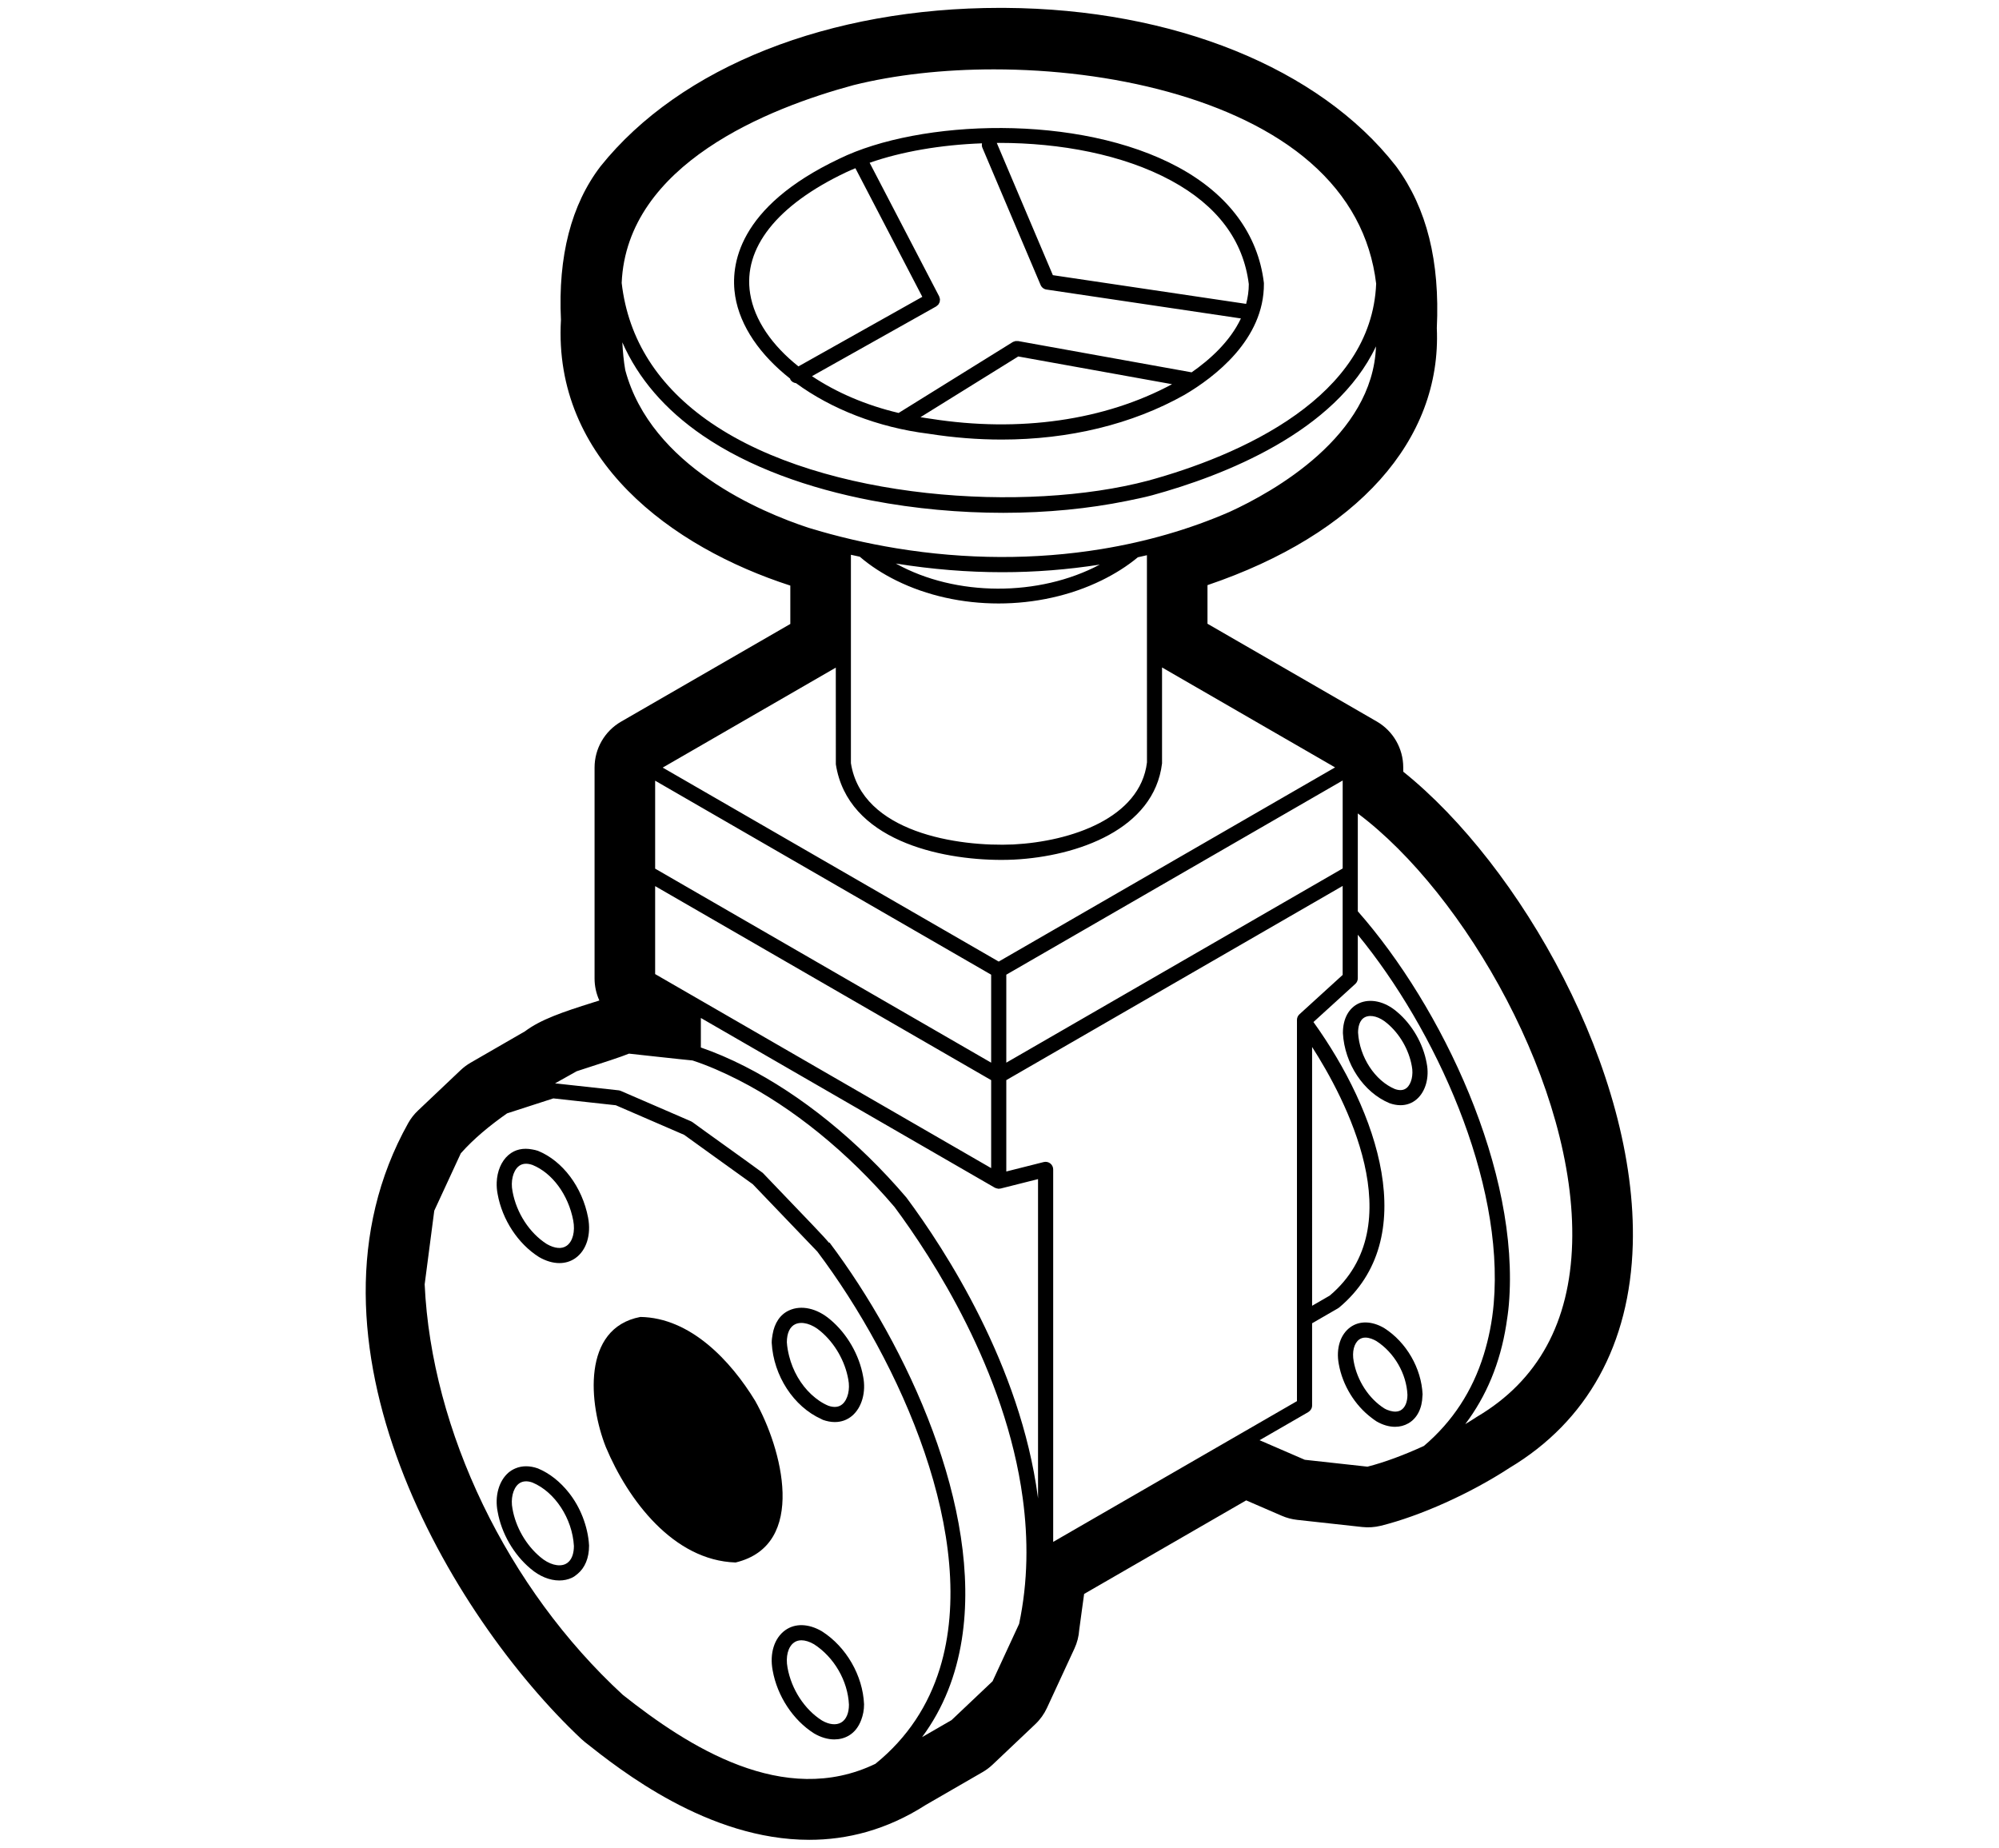
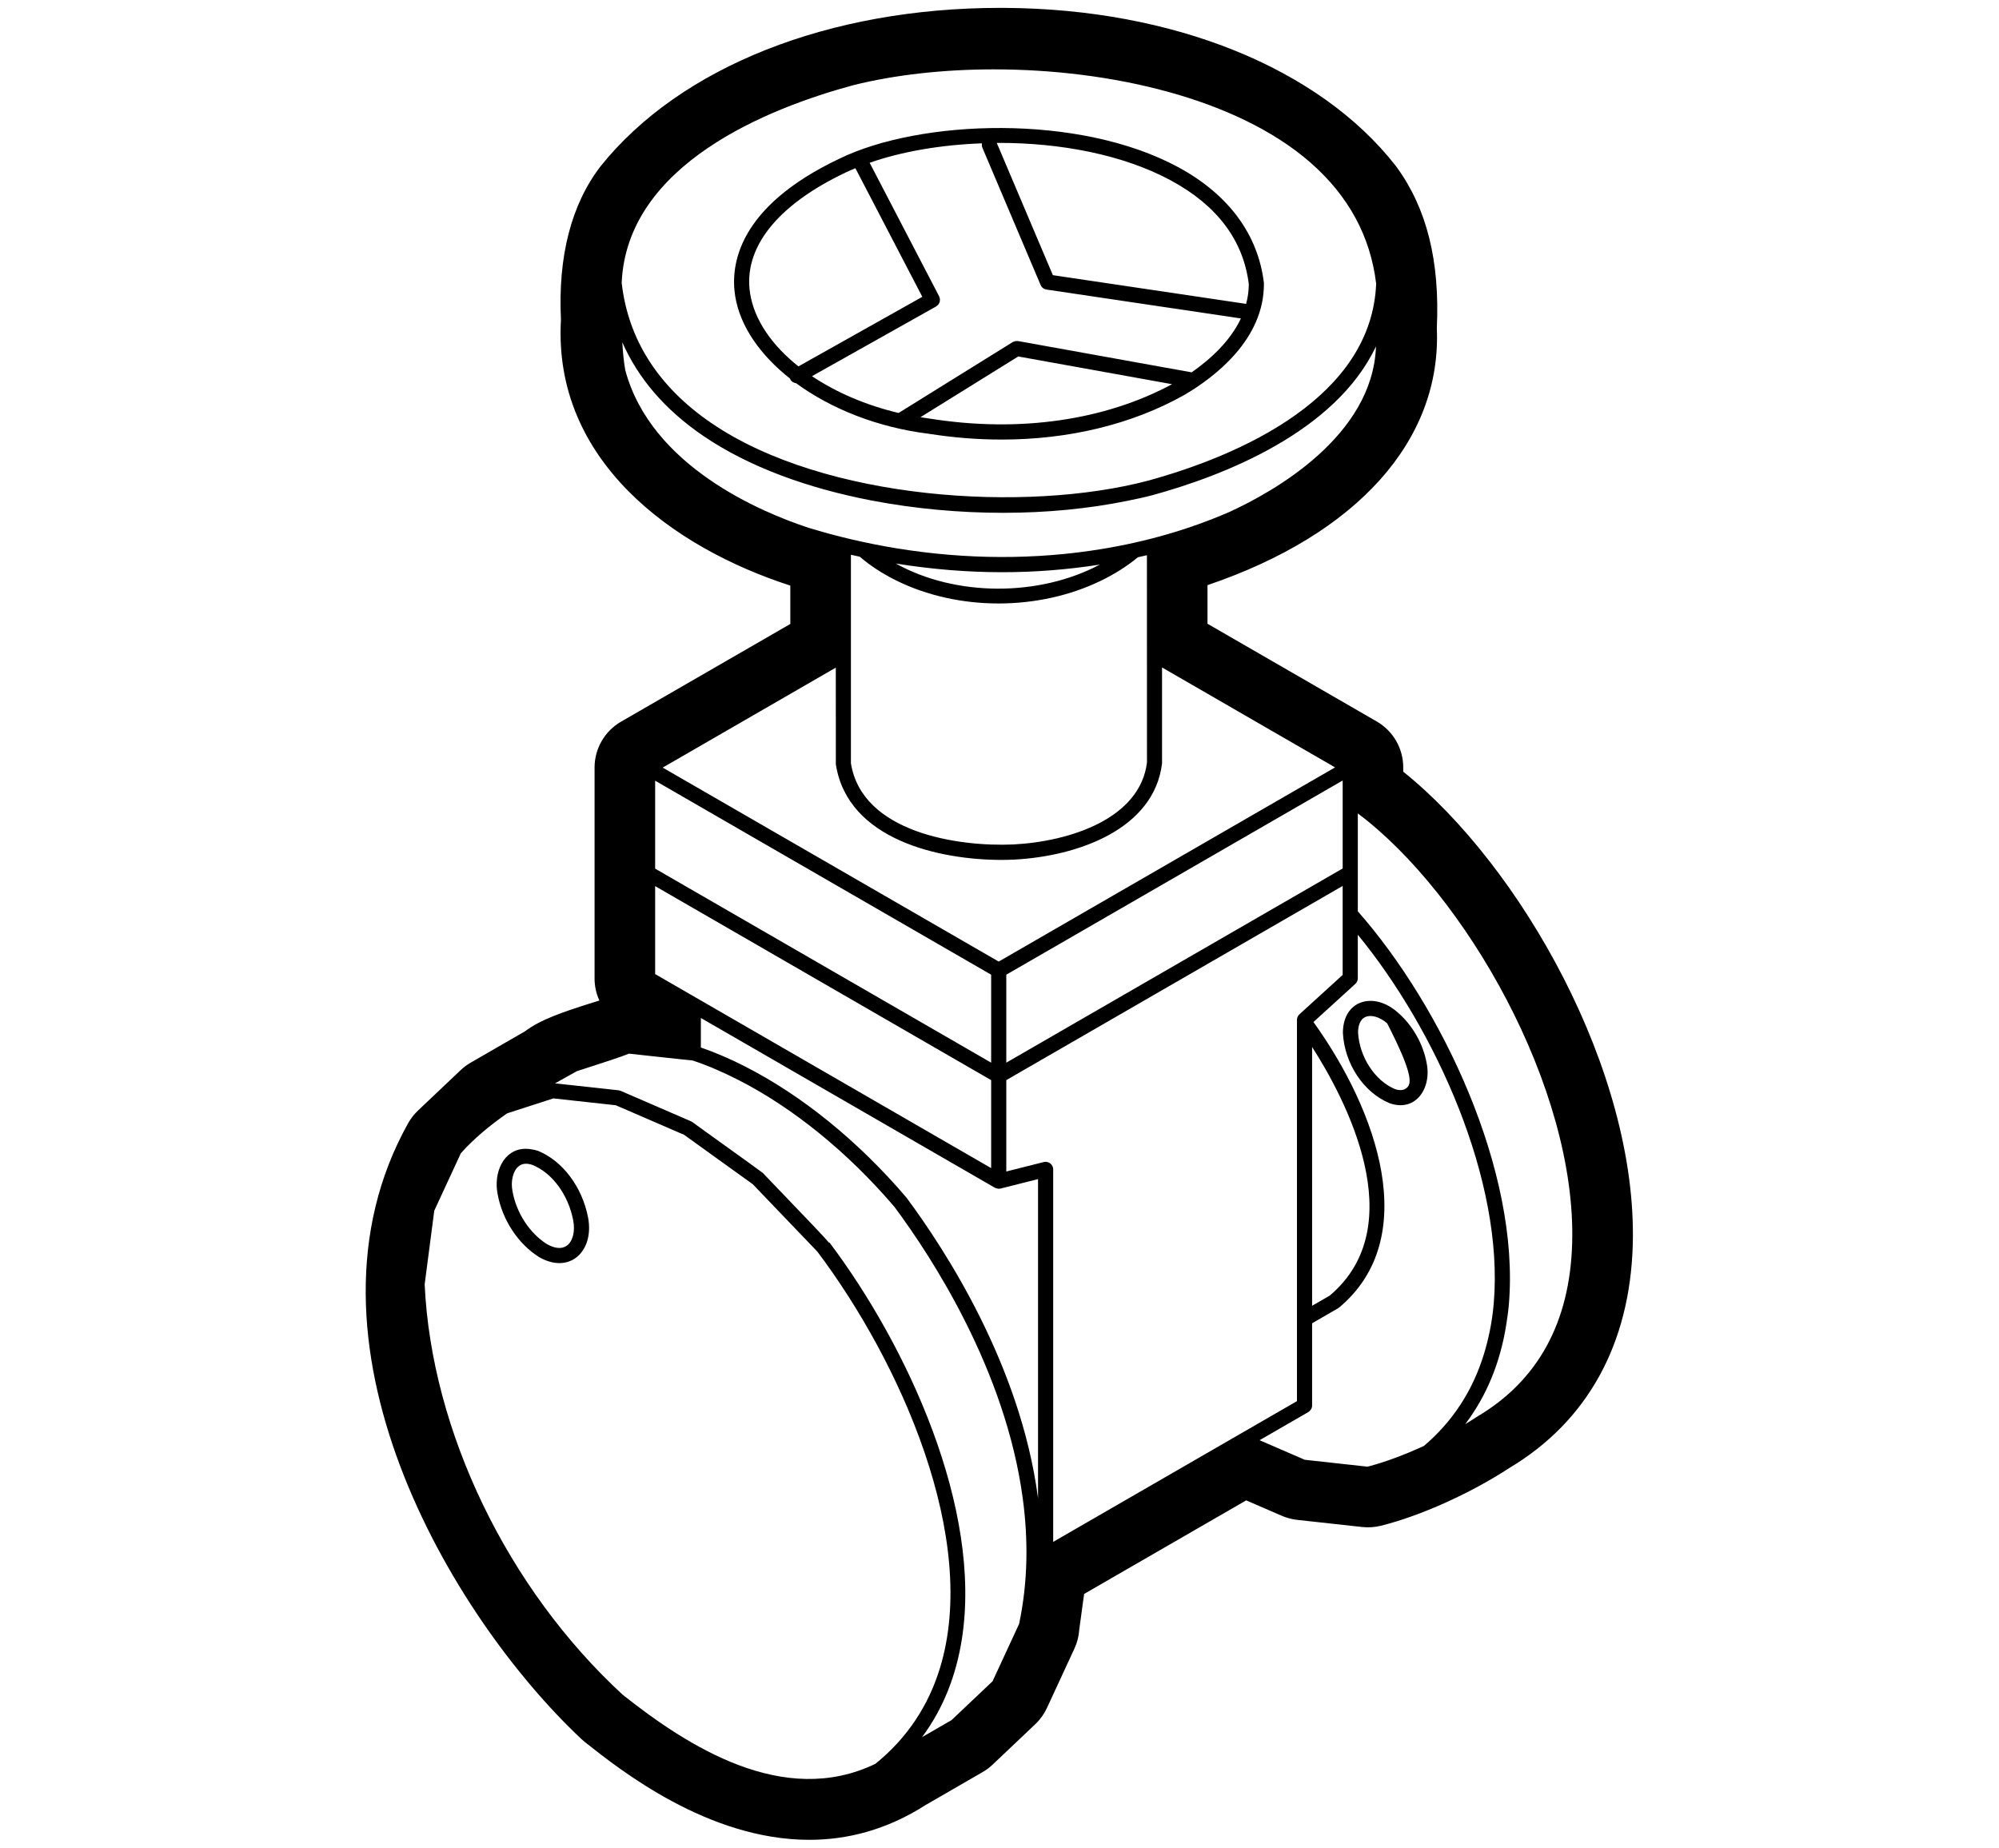
<svg xmlns="http://www.w3.org/2000/svg" viewBox="0 0 132 122">
  <path class="st0" d="M92.66,50.953v-0.284c0-1.25-0.667-2.406-1.75-3.031l-11.176-6.453v-2.549    c9.874-3.348,15.471-9.562,15.144-16.974c0.207-4.418-0.66-7.896-2.65-10.626c-0.023-0.031-0.046-0.063-0.07-0.093    C87.115,4.487,77.47,0.591,66.358,0.521c-0.104,0-0.208-0.001-0.313-0.001c-11.281,0-21.111,3.876-26.386,10.457    c-1.939,2.53-2.819,5.942-2.618,10.143c-0.531,9.239,7.297,15.009,15.146,17.546v2.533L41.011,47.65    c-1.083,0.625-1.75,1.781-1.75,3.031v13.925c0,0.511,0.111,1.007,0.317,1.456c-0.129,0.041-0.268,0.083-0.412,0.129    c-2.004,0.629-3.463,1.125-4.502,1.907l-3.592,2.073c-0.235,0.136-0.454,0.3-0.651,0.486l-2.822,2.674    c-0.257,0.243-0.476,0.524-0.648,0.833c-7.992,14.294,2.779,32.53,11.446,40.668c0.071,0.066,0.145,0.131,0.221,0.191    c2.339,1.854,8.146,6.458,14.82,6.458c2.49,0,5.1-0.642,7.696-2.306l3.75-2.166c0.237-0.137,0.457-0.301,0.656-0.489l2.822-2.673    c0.322-0.305,0.583-0.669,0.77-1.071l1.817-3.926c0.18-0.388,0.286-0.805,0.315-1.229c0.026-0.224,0.097-0.731,0.18-1.331    c0.052-0.377,0.1-0.724,0.144-1.044l10.701-6.178l2.352,1.018c0.321,0.139,0.661,0.229,1.008,0.268l4.304,0.473    c0.408,0.044,0.821,0.017,1.22-0.081c2.602-0.642,5.93-2.139,8.504-3.823c5.139-3.073,7.953-8.168,8.139-14.738    C108.138,70.714,100.369,57.132,92.66,50.953z M96.755,94.033c1.396-1.847,2.305-4.034,2.705-6.549    c0.07-0.437,0.133-0.877,0.173-1.333c0.755-8.804-4.425-19.687-9.973-25.979v-2.564v-3.899    c7.072,5.29,14.445,18.113,14.155,28.364c-0.148,5.233-2.251,9.086-6.272,11.466C97.29,93.705,97.025,93.87,96.755,94.033z     M90.298,96.842l-4.139-0.455l-2.986-1.292l3.219-1.858c0.005-0.003,0.007-0.009,0.012-0.012c0.146-0.091,0.238-0.248,0.238-0.42    v-5.431l1.714-0.99c0.011-0.006,0.017-0.017,0.026-0.023c0.015-0.01,0.031-0.014,0.044-0.025    c5.474-4.585,2.545-12.953-1.694-18.853l2.765-2.518c0.104-0.095,0.163-0.229,0.163-0.37v-2.877    c5.112,6.227,9.674,16.221,8.976,24.349c-0.103,1.204-0.333,2.326-0.66,3.383c-0.745,2.404-2.065,4.42-3.949,6.022    C92.725,96.07,91.416,96.559,90.298,96.842z M67.295,107.223l-1.753,3.788l-2.71,2.566l-1.676,0.968    c-0.091,0.052-0.18,0.104-0.271,0.156c1.424-1.916,2.255-4.105,2.626-6.446c1.371-8.65-3.603-19.39-8.738-26.214l-0.026,0.02    c-0.274-0.338-1.196-1.299-4.379-4.616c-0.419-0.313-1.495-1.086-2.527-1.826c-0.887-0.637-1.741-1.249-2.113-1.524    c-0.031-0.022-0.064-0.041-0.099-0.057l-3.1-1.342l-1.539-0.666c-0.046-0.02-0.095-0.032-0.145-0.038l-4.193-0.46    c0.499-0.284,0.984-0.554,1.428-0.799c1.91-0.618,2.922-0.945,3.453-1.163c0.147,0.018,0.92,0.103,1.774,0.194    c1.075,0.117,2.269,0.246,2.404,0.255c0.013,0.002,0.025,0.007,0.038,0.008c0.993,0.327,2.004,0.769,3.02,1.287    c3.575,1.823,7.207,4.754,10.3,8.382c2.493,3.355,7.332,10.793,8.466,19.234C67.899,101.624,67.887,104.422,67.295,107.223z     M41.131,111.912c-7.63-7.018-12.645-17.438-13.089-27.11l0.634-4.862c0.223-0.482,1.539-3.327,1.753-3.789    c0.865-0.977,1.936-1.852,3.054-2.637l3.057-0.989l4.123,0.453l0.109,0.047l4.408,1.908c0.396,0.29,1.222,0.884,2.078,1.498    c1.026,0.736,2.095,1.504,2.45,1.76c0,0,4.229,4.418,4.266,4.452c5.438,7.225,10.739,18.952,8.082,27.538    c-0.741,2.394-2.103,4.542-4.25,6.281C51.746,119.382,45.433,115.32,41.131,111.912z M90.872,18.732    c-0.153,3.768-2.391,6.569-5.277,8.636c-3.097,2.218-6.94,3.59-9.78,4.368c-8.068,2.135-21.369,1.292-28.819-3.787    c-0.01-0.007-0.021-0.012-0.031-0.019c-3.497-2.395-5.485-5.506-5.914-9.248c0.334-7.855,9.737-11.558,15.311-13.062    c2.745-0.683,5.946-1.04,9.27-1.04c7.697,0,16.049,1.917,20.897,6.152C89.048,12.933,90.499,15.615,90.872,18.732z M41.093,22.602    c1.047,2.378,2.812,4.443,5.308,6.153c3.061,2.096,6.995,3.496,11.156,4.293c2.858,0.547,5.823,0.813,8.688,0.813    c2.892,0,5.665-0.278,8.137-0.78c0.577-0.117,1.154-0.235,1.693-0.378c4.728-1.295,12.107-4.168,14.785-9.832    c-0.207,5.929-6.769,9.6-9.666,10.927c-2.647,1.154-5.498,1.971-8.46,2.456c-4.362,0.715-8.969,0.7-13.546-0.052    c-1.947-0.32-3.889-0.767-5.803-1.355c-3.07-1.009-10.395-4.045-12.097-10.409C41.183,23.847,41.129,23.229,41.093,22.602z     M49.28,67.792l-6.019-3.475v-5.808l3,1.732L65.449,71.32v5.809L49.28,67.792z M56.773,36.758    c0.722,0.621,1.539,1.141,2.415,1.574c2.023,1.001,4.377,1.514,6.747,1.514c2.372,0,4.745-0.514,6.8-1.521    c0.865-0.424,1.677-0.928,2.402-1.53c0.199-0.045,0.399-0.087,0.598-0.135l0.002,10.298l0.001,3.383    c-0.445,3.683-5.031,5.22-8.82,5.417c-3.646,0.165-10.01-0.78-10.73-5.371v-3.417V36.631    C56.382,36.676,56.578,36.716,56.773,36.758z M59.153,37.208c0.011,0.002,0.022,0.004,0.034,0.006    c2.337,0.375,4.683,0.568,7,0.568c2.18,0,4.333-0.173,6.435-0.502c-4.019,2.136-9.514,2.116-13.435-0.053    C59.176,37.219,59.164,37.214,59.153,37.208z M55.192,47.546l0.001,2.92c0.778,5.007,6.881,6.312,10.93,6.312    c0.293,0,0.575-0.007,0.843-0.02c4.179-0.217,9.243-1.996,9.767-6.354v-2.868v-3.465l11.426,6.599l-3,1.731l-19.211,11.09    c-1.831-1.056-13.149-7.59-19.188-11.077c-0.781-0.451-1.478-0.853-2.05-1.183l-0.95-0.548l11.43-6.601L55.192,47.546z     M44.211,52.096c0.572,0.33,1.27,0.733,2.05,1.184c6.041,3.488,17.357,10.022,19.188,11.077v5.809L46.261,59.087l-3-1.732v-5.808    L44.211,52.096z M66.449,64.357L85.724,53.23l2.937-1.695v5.195v0.613L66.449,70.166V64.357z M59.853,79.072    c-3.201-3.756-6.959-6.782-10.694-8.675c-0.965-0.489-1.927-0.904-2.879-1.232v-1.95l3,1.732l16.419,9.48    c0.009,0.005,0.019,0.005,0.028,0.01c0.028,0.014,0.057,0.022,0.087,0.03c0.033,0.01,0.067,0.019,0.103,0.021    c0.011,0.001,0.021,0.006,0.032,0.006c0.021,0,0.039-0.009,0.059-0.012c0.021-0.003,0.042,0.002,0.063-0.004l2.474-0.623v20.964    v0.12c-0.005-0.04-0.01-0.08-0.015-0.12C67.368,90.136,62.419,82.523,59.853,79.072z M69.545,98.344v-21.13    c0-0.154-0.071-0.3-0.193-0.395s-0.281-0.126-0.429-0.091l-2.474,0.624v-6.033L88.66,58.497v5.875l-2.855,2.601    c-0.104,0.095-0.163,0.229-0.163,0.37v25.172l-0.376,0.217l-15.721,9.076V98.344z M87.807,85.546l-1.165,0.673V69.13    C88.796,72.486,93.304,80.906,87.807,85.546z" />
-   <path class="st0" d="M49.863,92.491c-1.613-2.644-4.266-5.484-7.578-5.535c-3.889,0.741-3.4,5.767-2.28,8.591    c1.463,3.492,4.456,7.488,8.57,7.622C53.363,102.019,51.623,95.594,49.863,92.491z" />
  <path class="st0" d="M77.826,11.052c-6.582-3.575-17.093-3.167-22.406-0.57c-6.738,3.197-7.198,7.056-6.873,9.071    c0.323,1.997,1.654,3.893,3.624,5.445c0.009,0.022,0.01,0.044,0.021,0.065c0.08,0.143,0.224,0.219,0.376,0.239    c2.305,1.69,5.388,2.924,8.759,3.339c1.626,0.256,3.238,0.383,4.815,0.383c4.441,0,8.612-1.005,12.07-2.95    c1.97-1.156,5.271-3.649,5.248-7.35c0-0.02-0.001-0.038-0.003-0.058C83.072,15.477,81.125,12.844,77.826,11.052z M65.986,9.435    c3.996,0,8.163,0.758,11.362,2.496c3.035,1.648,4.755,3.945,5.114,6.828c0,0.456-0.066,0.89-0.176,1.306    c-2.054-0.305-11.059-1.644-12.762-1.896l-3.703-8.73C65.877,9.438,65.931,9.435,65.986,9.435z M49.535,19.393    c-0.485-3.001,1.758-5.845,6.319-8.01c0.199-0.097,0.417-0.185,0.63-0.276l4.419,8.492c-1.649,0.927-6.569,3.688-8.18,4.593    C50.982,22.808,49.817,21.14,49.535,19.393z M61.468,27.651c-0.231-0.029-0.458-0.069-0.686-0.105l6.456-4.009l10.157,1.831    C72.958,27.756,67.33,28.573,61.468,27.651z M78.687,24.585l-11.461-2.066c-0.019-0.003-0.037,0.003-0.056,0.002    c-0.045-0.002-0.09-0.005-0.133,0.004c-0.02,0.004-0.039,0.016-0.059,0.022c-0.035,0.012-0.072,0.019-0.104,0.039l-7.536,4.681    c-2.161-0.51-4.123-1.36-5.721-2.429c2.132-1.197,7.302-4.099,8.2-4.604c0.026-0.015,0.043-0.039,0.066-0.057    c0.027-0.022,0.057-0.041,0.078-0.067c0.02-0.024,0.03-0.053,0.044-0.08c0.016-0.03,0.035-0.057,0.044-0.089    c0.009-0.03,0.007-0.062,0.011-0.093c0.003-0.032,0.011-0.064,0.008-0.097c-0.003-0.033-0.018-0.065-0.028-0.098    c-0.009-0.028-0.01-0.057-0.024-0.084l-4.591-8.822c2.09-0.732,4.683-1.185,7.42-1.284c-0.017,0.093-0.018,0.19,0.022,0.284    l3.848,9.072c0.068,0.16,0.214,0.273,0.387,0.299c0.086,0.013,10.207,1.517,12.839,1.908    C81.217,22.562,79.87,23.762,78.687,24.585z" />
-   <path class="st0" d="M54.278,107.716c-0.006-0.005-0.013-0.009-0.019-0.012c-0.875-0.505-1.751-0.53-2.402-0.067    c-0.729,0.518-1.049,1.54-0.835,2.663c0.303,1.689,1.344,3.277,2.733,4.155c0,0,0.001,0.001,0.001,0.001    c0.449,0.263,0.908,0.395,1.338,0.395c0.34,0,0.663-0.082,0.949-0.248c0.386-0.223,0.658-0.589,0.826-1.039    c0.115-0.308,0.189-0.648,0.187-1.033C56.973,110.63,55.882,108.74,54.278,107.716z M55.543,113.736    c-0.331,0.192-0.798,0.139-1.268-0.135c-1.145-0.724-2.015-2.057-2.271-3.483c-0.139-0.728,0.03-1.382,0.431-1.666    c0.138-0.098,0.302-0.146,0.486-0.146c0.246,0,0.527,0.087,0.828,0.259c1.333,0.856,2.239,2.429,2.309,3.991    C56.061,113.115,55.874,113.546,55.543,113.736z" />
-   <path class="st0" d="M38.474,100.157L38.474,100.157c-0.227-0.583-0.537-1.124-0.915-1.601c0,0,0-0.001-0.001-0.001    c-0.556-0.701-1.248-1.268-2.036-1.596c-0.54-0.193-1.051-0.188-1.488-0.003c-0.163,0.069-0.318,0.159-0.458,0.279    c-0.639,0.552-0.918,1.569-0.715,2.579c0.25,1.426,1.062,2.831,2.166,3.756c0.597,0.515,1.276,0.786,1.906,0.786    c0.29,0,0.568-0.058,0.824-0.175c0.144-0.066,0.266-0.162,0.384-0.26c0.48-0.4,0.757-1.043,0.756-1.854c0-0.008,0-0.017,0-0.025    C38.861,101.39,38.707,100.756,38.474,100.157z M37.34,103.271c-0.446,0.208-1.099,0.025-1.667-0.465    c-0.934-0.782-1.618-1.965-1.831-3.178c-0.131-0.654,0.027-1.327,0.387-1.638c0.071-0.062,0.151-0.107,0.238-0.137    c0.083-0.029,0.173-0.044,0.269-0.044c0.131,0,0.273,0.027,0.424,0.081c1.485,0.619,2.635,2.38,2.737,4.19    c-0.001,0.459-0.118,0.812-0.33,1.027C37.5,103.176,37.425,103.232,37.34,103.271z" />
  <path class="st0" d="M35.581,82.993c0.005,0.003,0.011,0.007,0.017,0.011c0.458,0.264,0.917,0.396,1.342,0.396    c0.388,0,0.748-0.109,1.058-0.329c0.729-0.518,1.049-1.541,0.836-2.672c-0.384-2.018-1.677-3.746-3.313-4.412    c-0.125-0.045-0.246-0.065-0.368-0.089c-0.599-0.12-1.151-0.004-1.578,0.366c-0.475,0.41-0.749,1.078-0.776,1.809    c-0.009,0.253,0.009,0.512,0.061,0.772C33.164,80.535,34.206,82.124,35.581,82.993z M35.164,76.921    c1.311,0.534,2.366,1.973,2.688,3.665c0.138,0.73-0.031,1.386-0.432,1.669c-0.321,0.229-0.788,0.188-1.313-0.112    c-1.141-0.726-2.007-2.055-2.264-3.483c-0.131-0.654,0.027-1.328,0.387-1.638C34.465,76.817,34.786,76.787,35.164,76.921z" />
-   <path class="st0" d="M54.831,87.137c-0.871-0.751-1.917-0.987-2.73-0.611c-0.591,0.27-0.962,0.841-1.085,1.585    c-0.028,0.17-0.057,0.341-0.057,0.529c0,0.009,0,0.018,0,0.027c0.117,2.169,1.449,4.211,3.272,5.029    c0.036,0.016,0.069,0.039,0.105,0.054c0.272,0.098,0.538,0.146,0.79,0.146c0.435,0,0.83-0.143,1.154-0.423    c0.638-0.552,0.918-1.568,0.716-2.58C56.744,89.464,55.933,88.059,54.831,87.137z M55.626,92.715    c-0.236,0.205-0.557,0.234-0.93,0.103c-0.405-0.169-0.781-0.429-1.122-0.746c-0.695-0.647-1.221-1.552-1.465-2.532    c-0.075-0.301-0.133-0.605-0.151-0.915c0.002-0.604,0.201-1.027,0.558-1.191c0.447-0.202,1.099-0.022,1.667,0.466    c0.933,0.78,1.616,1.964,1.831,3.178C56.145,91.731,55.985,92.405,55.626,92.715z" />
-   <path class="st0" d="M91.412,87.697c-0.006-0.005-0.013-0.009-0.019-0.012c-0.805-0.467-1.613-0.486-2.216-0.059    c-0.672,0.478-0.968,1.417-0.772,2.447c0.251,1.398,1.063,2.716,2.163,3.544c0.106,0.08,0.211,0.161,0.323,0.232    c0.412,0.24,0.833,0.361,1.229,0.361c0.315,0,0.614-0.077,0.881-0.231c0.577-0.333,0.907-0.988,0.927-1.813    c0-0.033,0.009-0.062,0.009-0.096C93.86,90.345,92.869,88.628,91.412,87.697z M92.828,92.716    c-0.075,0.178-0.186,0.316-0.329,0.399c-0.188,0.109-0.433,0.116-0.693,0.044c-0.129-0.036-0.262-0.085-0.396-0.164    c-1.019-0.645-1.793-1.831-2.021-3.103c-0.121-0.637,0.023-1.206,0.368-1.45c0.125-0.089,0.265-0.123,0.406-0.123    c0.271,0,0.545,0.126,0.721,0.227c1.187,0.762,1.992,2.162,2.054,3.55C92.938,92.333,92.899,92.543,92.828,92.716z" />
-   <path class="st0" d="M92.245,66.806c-0.799-0.688-1.761-0.902-2.511-0.559c-0.672,0.308-1.057,1.018-1.057,1.947    c0,0.009,0,0.018,0,0.027c0.108,2.011,1.362,3.906,3.072,4.619c0.251,0.09,0.497,0.135,0.73,0.135c0.402,0,0.768-0.133,1.07-0.393    c0.588-0.508,0.847-1.442,0.661-2.369C93.982,68.918,93.245,67.642,92.245,66.806z M92.896,71.826    c-0.2,0.173-0.464,0.196-0.785,0.083c-1.32-0.552-2.342-2.117-2.434-3.729c0.001-0.309,0.067-0.838,0.473-1.024    c0.384-0.178,0.95-0.017,1.447,0.412c0.831,0.694,1.439,1.748,1.63,2.83C93.341,70.962,93.201,71.563,92.896,71.826z" />
+   <path class="st0" d="M92.245,66.806c-0.799-0.688-1.761-0.902-2.511-0.559c-0.672,0.308-1.057,1.018-1.057,1.947    c0,0.009,0,0.018,0,0.027c0.108,2.011,1.362,3.906,3.072,4.619c0.251,0.09,0.497,0.135,0.73,0.135c0.402,0,0.768-0.133,1.07-0.393    c0.588-0.508,0.847-1.442,0.661-2.369C93.982,68.918,93.245,67.642,92.245,66.806z M92.896,71.826    c-0.2,0.173-0.464,0.196-0.785,0.083c-1.32-0.552-2.342-2.117-2.434-3.729c0.001-0.309,0.067-0.838,0.473-1.024    c0.384-0.178,0.95-0.017,1.447,0.412C93.341,70.962,93.201,71.563,92.896,71.826z" />
</svg>